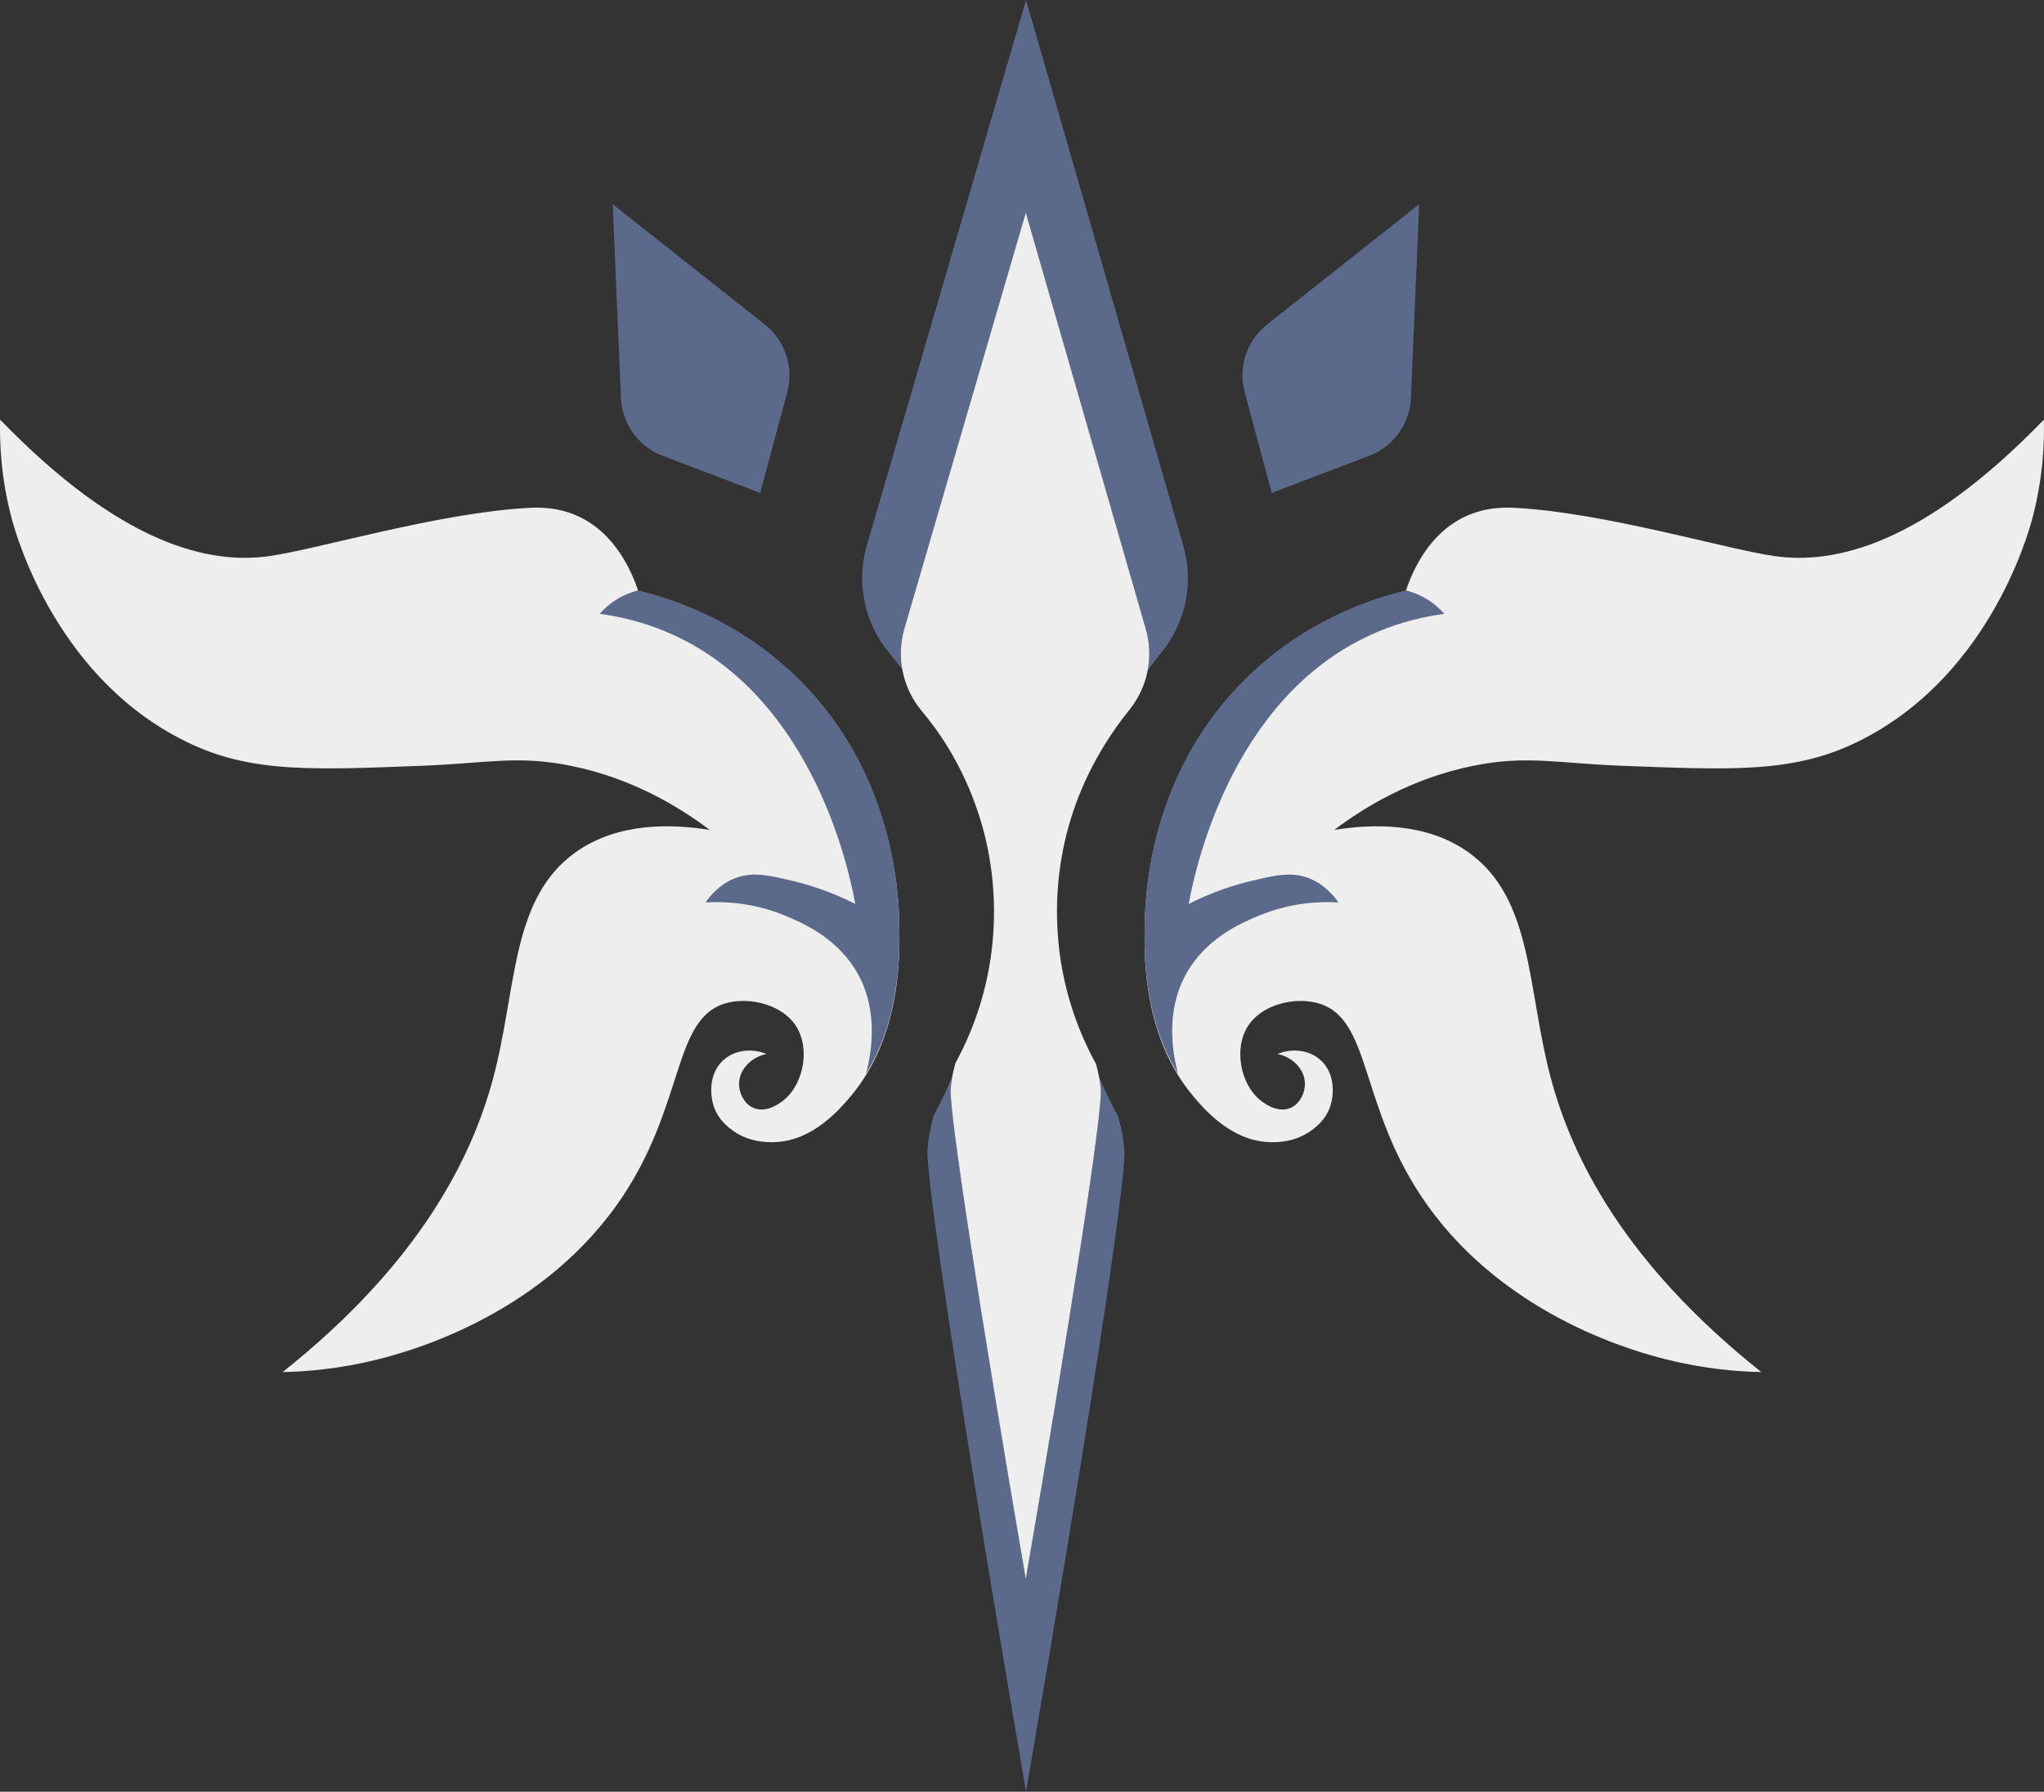
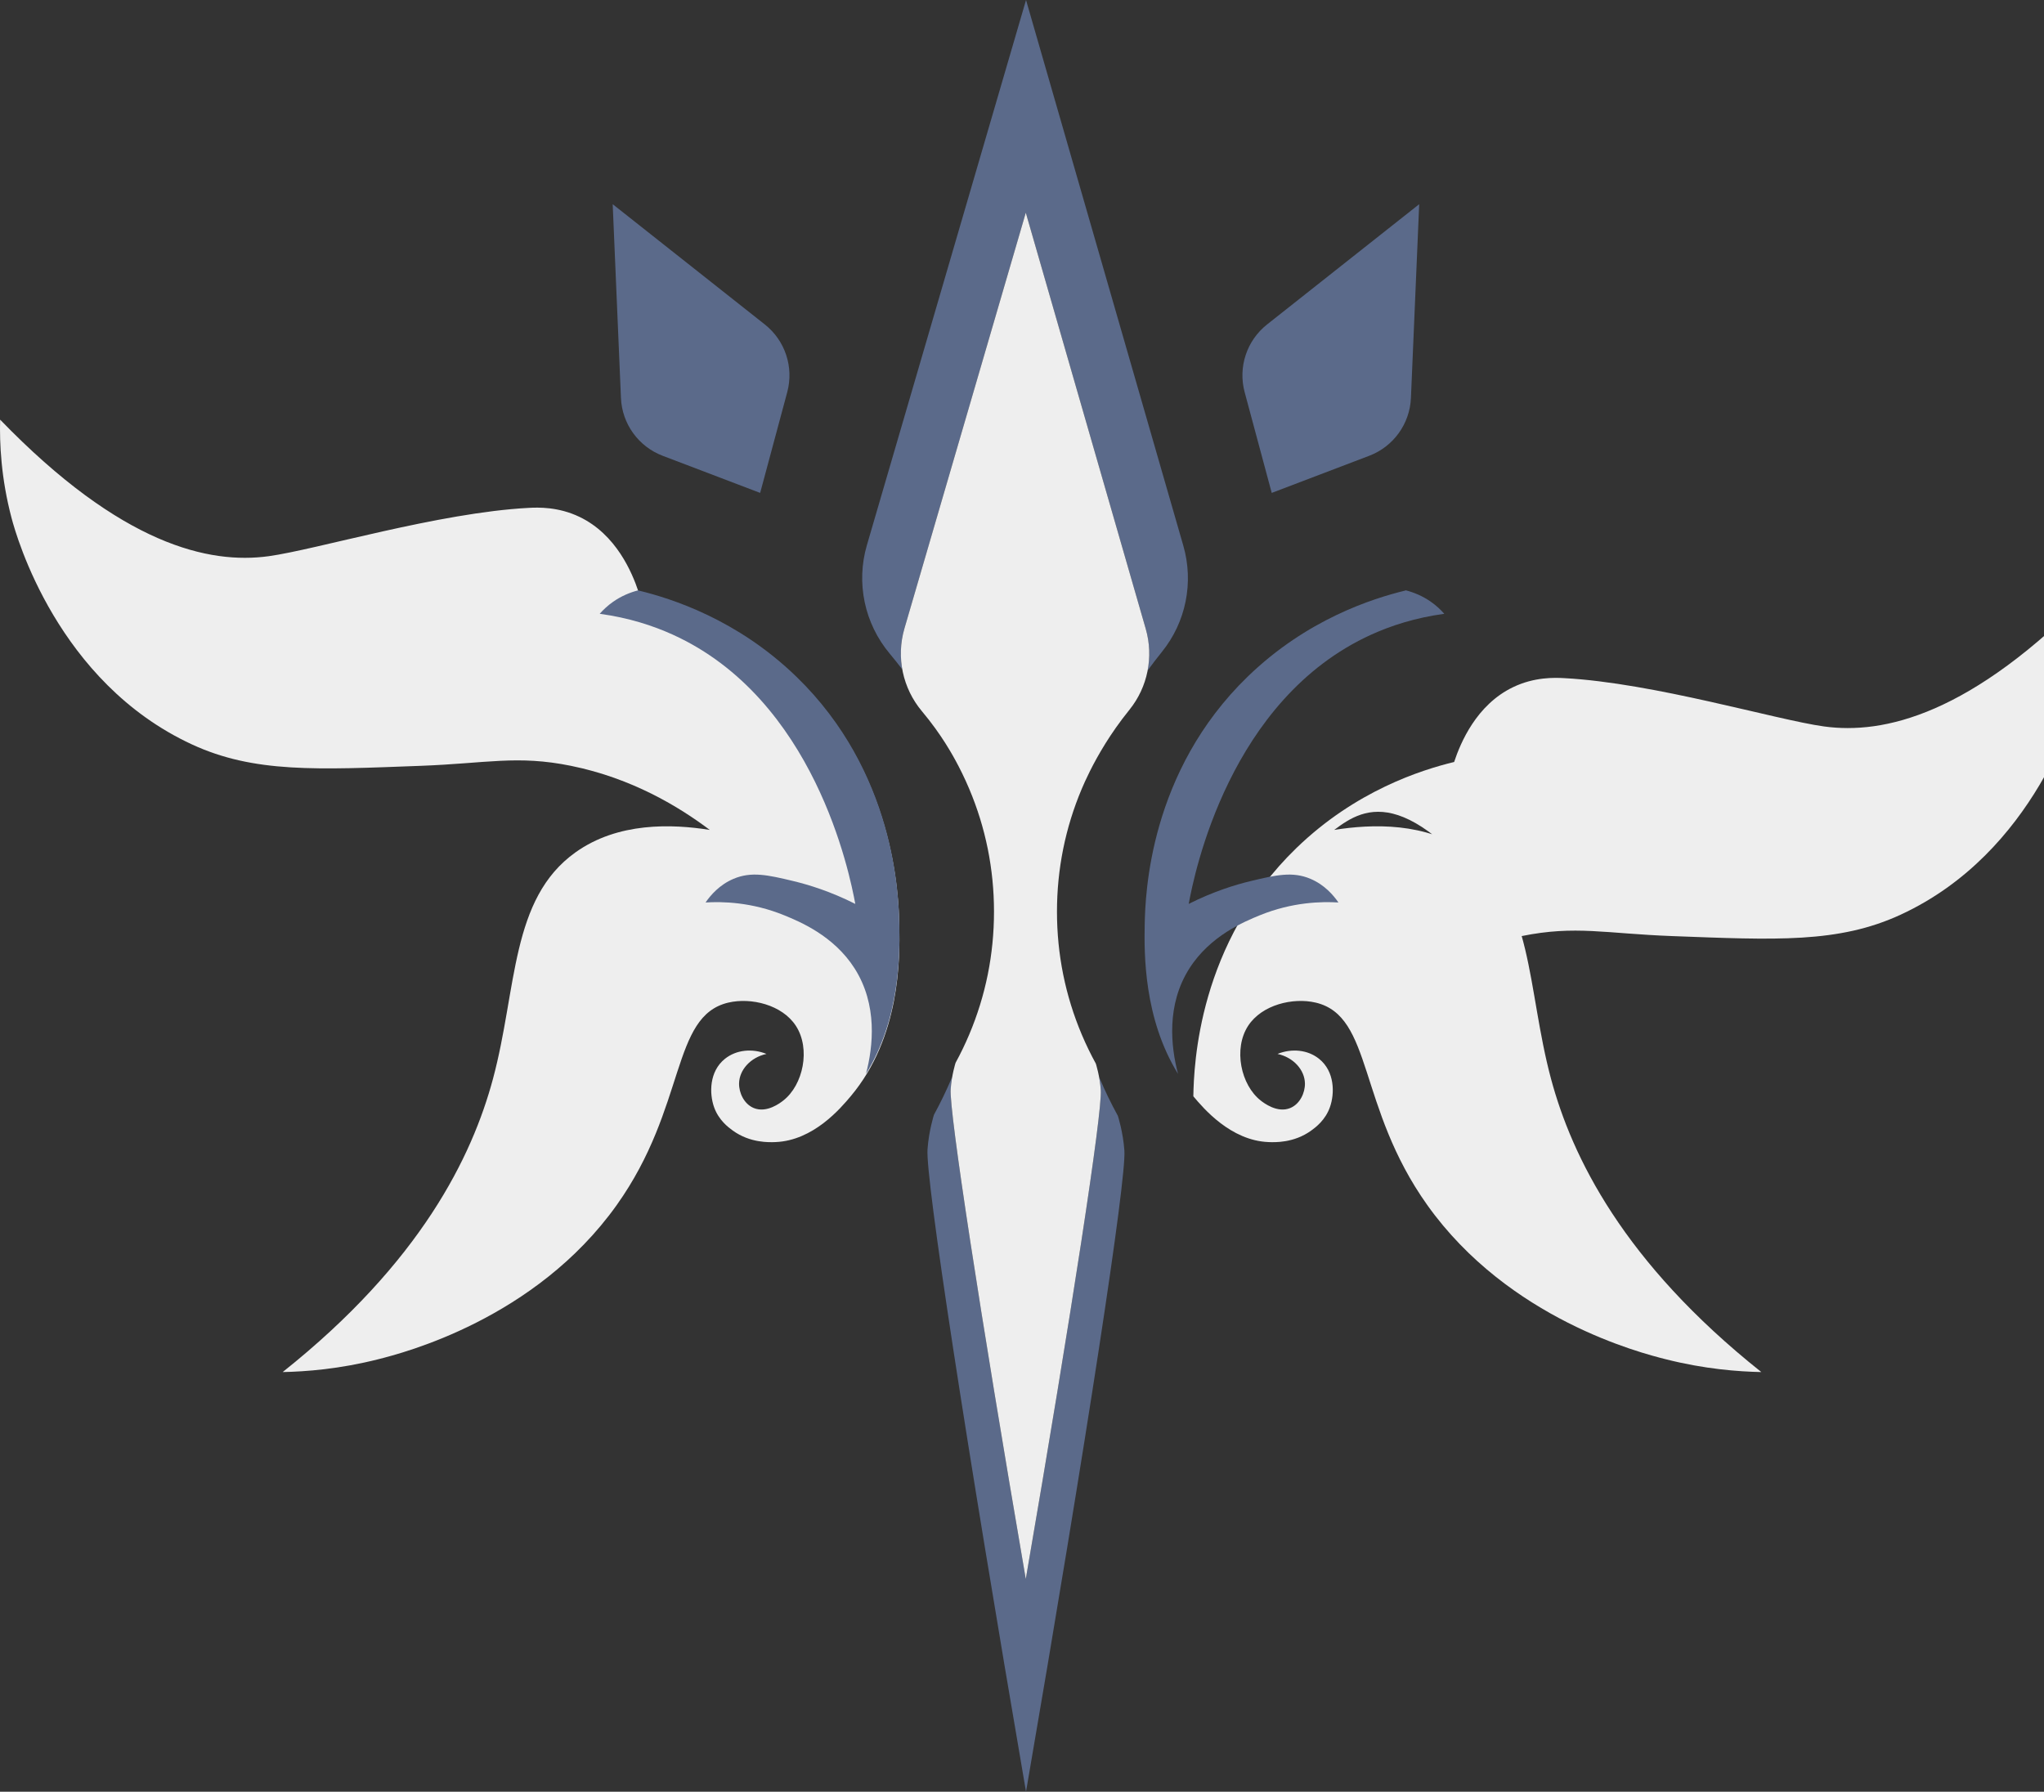
<svg xmlns="http://www.w3.org/2000/svg" version="1.1" x="0px" y="0px" viewBox="0 0 2185.44 1915.9" style="enable-background:new 0 0 2185.44 1915.9;" xml:space="preserve">
  <rect x="0" y="0" width="2185.44" height="1915.9" fill="#333333" stroke="none" />
  <style type="text/css">
	.st0{display:none;}
	.st1{display:inline;fill:#232230;}
	.st2{display:inline;fill:#999999;stroke:#000000;stroke-miterlimit:10;}
	.st3{display:inline;fill:none;stroke:#000000;stroke-miterlimit:10;}
	.st4{display:inline;fill:#999999;}
	.st5{display:inline;fill:#666666;}
	.st6{display:inline;fill:#808080;}
	.st7{display:inline;fill:#514E80;}
	.st8{display:inline;}
	.st9{fill:#514E80;}
	.st10{display:inline;fill:#EEEEEE;}
	.st11{fill:#EEEEEE;}
	.st12{fill:#5B6A8A;}
</style>
  <g id="Layer_6" class="st0">
    <rect x="-2386.16" y="-138.9" class="st1" width="4657.02" height="2193.7" />
  </g>
  <g id="Layer_1" class="st0">
    <path class="st2" d="M-673.46-1944.52c101.07,337.73,202.15,675.46,303.22,1013.19c396.63,0,793.27,0,1189.9,0   C423.03-772.42,26.4-613.51-370.24-454.6c-101.07,738.31-202.15,1476.63-303.22,2214.94   C-774.54,1022.03-875.61,283.71-976.69-454.6c-396.63-158.91-793.27-317.82-1189.9-476.72c396.63,0,793.27,0,1189.9,0   C-875.61-1269.06-774.54-1606.79-673.46-1944.52z" />
-     <line class="st3" x1="-673.46" y1="-1465.56" x2="-673.46" y2="1760.34" />
    <line class="st3" x1="-1051.32" y1="-774.67" x2="-1051.32" y2="879.39" />
    <line class="st3" x1="-1051.32" y1="-454.6" x2="334.52" y2="-454.6" />
    <line class="st3" x1="-1051.32" y1="-154.22" x2="167.03" y2="-154.22" />
    <line class="st3" x1="-295.6" y1="-774.67" x2="-295.6" y2="429.29" />
    <line class="st3" x1="-1742.22" y1="-396.8" x2="-2166.59" y2="-396.8" />
    <line class="st3" x1="819.66" y1="-396.8" x2="395.3" y2="-396.8" />
    <line class="st3" x1="-239.44" y1="-774.67" x2="-1303.61" y2="-774.67" />
    <line class="st3" x1="-976.69" y1="-774.67" x2="-976.69" y2="-12.26" />
    <line class="st3" x1="-370.24" y1="-774.67" x2="-370.24" y2="36.76" />
    <line class="st3" x1="-673.46" y1="-976.35" x2="-673.46" y2="-1944.52" />
    <line class="st3" x1="-1266.84" y1="-774.67" x2="1008.56" y2="-774.67" />
    <line class="st3" x1="898.26" y1="-774.67" x2="-2741.56" y2="-774.67" />
    <line class="st3" x1="819.66" y1="-228.77" x2="819.66" y2="-1123.41" />
    <line class="st3" x1="-2166.59" y1="-92.09" x2="-2166.59" y2="-1017.2" />
    <line class="st3" x1="-976.69" y1="-931.32" x2="-370.24" y2="-931.32" />
    <line class="st3" x1="-543.78" y1="-931.32" x2="994.26" y2="-931.32" />
    <line class="st3" x1="1059.63" y1="-931.32" x2="-2949.91" y2="-931.32" />
    <line class="st3" x1="-976.69" y1="-676.09" x2="-976.69" y2="-1028.94" />
    <line class="st3" x1="-370.24" y1="-647.49" x2="-370.24" y2="-1036.6" />
  </g>
  <g id="Layer_2" class="st0">
    <path class="st4" d="M2129.69-915.47h-885.13c294.39,164.91,588.79,329.83,883.18,494.74   c190.96,106.97,271.63,339.93,187.72,542.09c-50.8,122.4-101.61,244.8-152.41,367.2c-6.22,14.98,12.81,27.55,24.14,15.93   c105.55-108.3,338.08-367.74,401.79-610.23c32.76-124.71,32.78-241.04,32.78-241.04c0-64.65-6.85-127.74-19.87-188.56   C2554.34-757.48,2356.86-915.47,2129.69-915.47z" />
    <path class="st4" d="M3507.19,526.59c-53.02-137.04-106.05-274.09-159.07-411.13c-77.58-200.49,4.2-427.51,191.81-532.48   c296.96-166.15,593.92-332.3,890.88-498.45h-886.93c-228.75,0-426.27,160.34-473.09,384.24c-12.45,59.55-19,121.25-19,184.44   c0,0,0.02,114.33,32.33,239.42c41.95,162.41,175.31,400.1,398.38,649.1C3493.42,553.92,3513.09,541.85,3507.19,526.59z" />
    <path class="st4" d="M3001.32,12.49c-48.13-113.8-72.54-234.67-72.54-359.27s24.41-245.47,72.54-359.27   c8.46-20,31.11-71.62,69.78-133.48c32.2-51.51,82.45-121.26,157.72-193.48l-391.13-895.64   c-132.43,299.91-264.86,599.82-397.29,899.73c79.16,70.18,130.56,139.8,162.32,189.82c14.69,23.14,42.72,69.73,69.51,133.06   c48.13,113.8,72.54,234.67,72.54,359.27s-24.41,245.47-72.54,359.27c-11.95,28.25-25.23,55.76-39.8,82.49   c-12.86,23.58-17.97,50.6-14.32,77.21c73.2,534.67,146.39,1069.34,219.59,1604c73.07-533.78,146.15-1067.56,219.22-1601.34   c3.66-26.7-1.49-53.83-14.46-77.46C3027.35,69.92,3013.63,41.6,3001.32,12.49z" />
  </g>
  <g id="Layer_5" class="st0">
    <path class="st5" d="M1436.07,578.18c94.96-65.7,94.58-181.32,94.3-194.66c-7.14,23.68-24.57,68.11-68.28,102.85   c-6.89,5.11-17.06,12.03-29.9,18.57c-104.79,53.42-241.29-19.63-241.29-19.63c-127.24-65.54-154.58-161-216.56-139.72   c-23.19,7.96-58.5,34.75-95.18,43.59c-25.11,6.05-65.51-5.91-67.43,7.07c-0.49,3.3,1.9,4.92,1.62,8.93   c-0.95,13.71-30.47,26.88-58.94,18.92c-13.79-3.86-39.65-9.07-51.55-16.95c-1.4-0.93-7.12-4.87-9.36-2.17   c-1.23,1.48-0.84,4.28-0.84,5.43c0.02,8.3-20.73,20.69-50.45,17.6c-35.47-3.69-61.15-27.09-75.2-37.6   c-53.95-40.34-128.24-19.21-154.57-13.27c-89.49,20.2-139.53,86.83-153.35,106.68c6.81-19.49,40.62-109.65,133.8-150.87   c68.57-30.34,152.88-27.1,171.71-5.59c2.55,2.91,18.36,20.38,41.46,32.49c5.78,3.03,12.46,5.34,20.53,6.41   c18.74,2.48,41.81-2.66,44.73-12.24c2.02-6.65-6.38-13.13-4.59-14.94c3.64-3.68,32.44,29.1,70.53,29.65   c18.12,0.26,37.6-6.79,38.63-14.54c0.87-6.54-12.23-10.64-10.69-14.99c2.98-8.42,31.26-3.17,69.2-4.9   c20.23-0.92,90.36-4.9,128.38-44.88c2.54-2.68,14.35-15.09,10.82-20.68c-3.69-5.85-21.35,0.26-49.03,2.71   c-19.44,1.72-35.77,0.93-47.29-0.17c34.24,1.41,61.29-4.2,78.39-9.04c15.84-4.48,36.65-10.56,58.08-26.31   c22.79-16.74,42.23-41.42,37.79-46.54c-2.72-3.14-13.52,2.09-25.9,6.8c-20.28,7.72-49.67,15.89-89.44,17.72   c26.76-2.1,60.9-8.61,95.82-25.91c26.01-12.89,41.15-26.16,53.24-36.93c11.08-9.87,23.73-23.27,30.27-43.17   c2.78-8.44,5.5-16.74,1.95-19.35c-6.63-4.87-26.94,16.07-59.73,32c-22.96,11.16-43.79,15.84-57.1,18.05   c43.97-18.57,76.02-39.56,97.11-55.34c30.49-22.81,40.73-36.74,46.88-50.36c12.49-27.65,10.11-58.4,3.93-59.74   c-4.59-1-8.79,14.72-25.49,33.51c-14.56,16.38-30.9,26.4-42.88,32.44c11.47-11.73,29.1-33.26,34.58-62.98   c13.47-73.15-53.26-160.46-132.7-162.97c-43.97-1.39-101.95,22.88-113.9,67.09c-10.95,40.5,18.32,91.76,49.26,94.59   c14.05,1.28,31.24-7.16,33.12-17.29c3.12-16.8-38.62-23.57-44.94-50.63c-5.91-25.3,20.88-60.87,52.79-68.85   c44.04-11.01,90.16,32.45,102.69,73.87c13.22,43.69-11.66,82.77-17.28,91.59c-40.89,64.23-125.54,79.36-155.78,84.35   c-47.58,7.85-77.16,2.54-308.3-45.85c-88.45-18.52-144.73-30.43-181.59,0.14c-4.51,3.74-7.88,8.47-7.88,8.47   c-21.93,26.58-20.77,54.05-25.84,68.09c-5.3,14.69-23.32,30.97-78.24,39.41c-29.3,4.5-55.47,20.87-72.49,45.14   c-22.06,31.45-43.79,69.28-61.28,113.82c-79.12,201.48-12.51,389.8,10.92,448.28c85.9-50.17,208.14-104.11,359.69-121.07   c198.21-22.19,342.42,30.53,368.54,65.77c1.3,1.76,13.43,18.47,17.69,16.38c6.28-3.09-6.76-45.86-6.66-45.86   c0.01,0,0.12,0.18,0.18,0.43c0,0,0,0.01,0,0.01c3.42,8.6,18.73,44.15,60.64,63.74c34.83,16.28,67.54,11.96,78.57,10.03   c-3.3,0.07-53.65,0.46-75.33-34.64c-7.1-11.49-8.85-23.11-9.08-31.37c12.74,13.71,35.33,32.9,66.44,35.92   c1.81,0.18,30.87,2.79,35.25-7.19c3.93-8.96-15.27-20.66-12.08-25.97c6.11-10.15,78.93,28.25,98.77,8.55   c5.25-5.21,5.6-13.3,4.59-20.55c5.42,1.42,64.09,16.45,73.36,0.12c1.64-2.89,3.13-9.21-6.29-22.54   c9.92,3.99,112.59,43.4,205.36-12.43c51.57-31.03,74.11-75.86,82.28-94.92c-10.03,12.52-31.95,36.37-68.77,52.49   c-45.15,19.77-86.05,16.23-102.31,13.98C1358.99,613.07,1398.18,604.4,1436.07,578.18z" />
  </g>
  <g id="Layer_4" class="st0">
    <path class="st6" d="M1339.98-325.21c-25.37,16.35-63.69,37.77-115.43,55.48c15.39-1.46,39.57-5.15,66.71-16.06   c38.76-15.58,63.65-37.9,70.84-31.79c3.85,3.27,0.07,12.54-3.78,21.97c-9.08,22.23-24.6,36.53-38.06,46.93   c-14.69,11.34-33.06,25.3-63.81,37.95c-41.3,16.98-80.84,21.68-111.6,21.94c45.61,1.09,79.85-5.89,103.66-13.09   c14.52-4.39,27.29-9.51,30.14-5.7c4.66,6.21-19.54,32.87-46.93,50.17c-25.76,16.28-50.03,21.57-68.5,25.42   c-19.93,4.16-51.3,8.4-90.32,4.05c13.09,2.19,31.68,4.4,54.04,3.99c31.84-0.59,52.51-6.15,56.27,0.83   c3.58,6.67-10.91,19.92-14.03,22.77c-46.66,42.65-127.15,41.58-150.34,41.01c-43.51-1.06-75.41-9.33-79.49,0.05   c-2.11,4.85,12.53,10.58,11.02,17.99c-1.79,8.78-24.63,15.28-45.32,13.53c-43.49-3.68-73.78-43.46-78.24-39.54   c-2.19,1.93,6.9,10,4.05,17.44c-4.1,10.72-30.89,14.75-52.11,10.41c-9.15-1.87-16.59-5.05-22.96-8.97   C730.35-64.13,713.68-85.37,711-88.9c-18.32-24.14-110.13-34.55-196.73-7.37C387-56.32,320.22,49.73,294.45,90.65   c-71.15,112.99-79.33,226.04-79.17,282.76c-23.44-74.99-78.19-289.44,25.39-507.1c23.56-49.51,51.42-91.01,79.16-125.19   c21.41-26.38,52.62-42.99,86.48-45.79c63.45-5.24,85.35-22.41,92.59-38.77c6.92-15.64,7.8-47.14,34.99-75.76   c0,0,4.23-5.13,9.69-9.05c44.58-31.99,107.96-13.86,207.57,14.39c260.34,73.83,293.72,82.27,348.74,77.11   c34.96-3.28,132.93-13.79,184.82-83.94c7.13-9.63,38.69-52.31,27.08-103.31c-11-48.35-60.24-101.72-111.47-92.67   c-37.12,6.56-70.59,45.08-65.86,74.47c5.06,31.43,52.22,42.52,47.31,61.47c-2.96,11.43-23.29,19.71-39.24,17.11   c-35.14-5.71-64.49-66.65-48.73-112.07c17.21-49.58,85.43-72.68,135.57-67.57c90.6,9.23,159.88,114.37,138.63,196.91   c-8.64,33.54-30.52,56.74-44.57,69.23c14.19-5.94,33.66-16.09,51.62-33.64c20.6-20.14,26.66-37.76,31.82-36.26   c6.96,2.03,7.21,37.37-9.28,67.97C1389.48-363.94,1376.67-348.85,1339.98-325.21z" />
    <path class="st6" d="M372.99,479.83c6.02,4.21,13.13,7.39,13.13,7.39c19.25,9.12,41.53,12.4,60.44,3.6   c16.75-7.8,37.57-27.2,35.04-50.92c-1.86-17.38-16.43-38.96-33.75-37.02c-16.05,1.8-24.16,22.63-24.49,23.5   c5.2-5.84,12.59-8.47,18.81-6.55c9.62,2.96,13.04,15.68,10.47,24.1c-3.55,11.58-18.87,16.51-29.48,14.26   c-18.25-3.87-25.16-29.83-25.98-33.06c-12.56-49.63,42.78-128.61,99.56-124.89c3.74,0.25,26.28,1.72,40.8,18.38   c28.78,33.01,13.84,111.28,10.7,125.88c-3.86,17.97-5.35,33.26,2.63,39.18c9.05,6.72,27.09-2.06,41.35-10.88   c-10.11,13.14-32.87,46.77-26.08,86.08c3.25,18.82,14.38,41,23.28,40.35c4.69-0.34,5.69-6.81,17.02-18.79   c2.89-3.06,16.64-17.6,20.83-15.16c4.44,2.59-8.01,20.72-7.98,41.59c0.06,43.41,54.06,83.04,66.7,75.51   c3.62-2.16,1.98-7.06,6.32-26.32c2.83-12.56,6.21-22.42,8.44-28.41c34.73,113.1,92.58,149.8,118.17,162.4   c28.89,14.23,68.58,23.35,70.54,18.87c1.25-2.85-13.56-9.43-28.47-28.51c-11.26-14.41-18.68-30.96-16.29-32.73   c3.92-2.9,25.74,40.1,71.23,57.99c37.95,14.93,76.89,6.31,77.71,0.26c0.66-4.85-23.24-7.67-50.92-30.86   c-10.53-8.82-20.7-19.83-19.16-21.88c3.03-4.02,42.56,37.94,91.48,41.42c58.86,4.18,118.12-48.47,111.74-68.55   c-6.65-20.93-79.66,9.03-173.21-32.9c-26.04-11.67-69.47-35.99-83.62-77.14c-2.18-6.33-6.71-20-4.1-36.82   c4.12-26.59,22.08-35.39,29.45-50.5c21.26-43.62-84.08-87.6-82.19-162.77c0.81-32.08,19.12-30.58,19.71-67.69   c0.6-37.71-17.9-65.97-54.05-121.22c-19.37-29.6-31.43-48.03-53.64-69.29c-24.85-23.78-59.39-48.2-87.39-57.55   C546.9,19.85,408.6,109.34,356.93,227.26C307.21,340.71,347.07,461.73,372.99,479.83z" />
  </g>
  <g id="Layer_3" class="st0">
    <path class="st7" d="M-1435.43,30c-5.6,4.61-11.1,8.12-15.79,10.72c-4.06,2.25-7.52,3.84-9.93,4.87c-0.02,0-0.03,0.02-0.05,0.02   c-6.47,1.84-21.78,5.21-39.16-0.64c-6.62-2.23-30.49-10.27-36.22-32.83c-0.42-1.65-5.81-24.51,10.7-39.16   c11.41-10.12,28.57-12.14,43.21-4.89c-12.29,1.19-22.52,8.73-25.97,19.23c-2.83,8.63-1.71,21.15,6.65,27.12   c7.22,5.15,16.33,2.92,19.17,2.23c9.65-2.36,15.32-9.05,17.52-11.64c13.1-15.44,21.22-55.49-4.05-79.15   c-23.94-22.42-65.81-15.2-81.26,3.58c-17.46,21.21-14.2,72.39-13.07,80.67c1.62,11.78,1.83,21.71-3.61,25.14   c-6.17,3.89-17.37-2.66-26.14-9.04c5.88,8.97,18.91,31.78,12.6,56.8c-3.02,11.98-11.28,25.74-16.99,24.88   c-3.01-0.45-3.34-4.67-10.06-12.95c-1.71-2.12-9.87-12.17-12.69-10.8c-2.98,1.45,4.16,13.76,3.12,27.22   c-2.17,28-38.94,50.91-46.72,45.43c-2.23-1.57-0.94-4.66-2.79-17.29c-1.21-8.24-2.91-14.76-4.05-18.73   c-27.94,71.25-67.05,92.08-84.17,98.96c-19.32,7.76-45.38,11.7-46.42,8.72c-0.67-1.9,9.21-5.42,19.75-16.99   c7.98-8.75,13.56-19.05,12.11-20.31c-2.38-2.06-18.57,24.6-48.78,33.91c-25.2,7.77-49.9,0.3-50.13-3.64   c-0.19-3.16,15.36-3.81,34.35-17.41c7.22-5.17,14.32-11.78,13.42-13.17c-1.75-2.74-29.3,22.39-61.03,22.23   c-38.17-0.18-73.81-37.05-68.71-49.69c5.31-13.17,50.94,9.73,113.33-12.74c17.37-6.26,46.56-19.82,57.71-45.66   c1.72-3.98,5.31-12.57,4.45-23.55c-1.35-17.35-12.51-23.91-16.51-34.01c-11.57-29.18,58.52-52.38,60.98-100.96   c1.05-20.73-10.83-20.66-9.4-44.62c1.46-24.35,14.78-41.67,40.8-75.54c13.94-18.14,22.62-29.44,37.99-42.06   c17.19-14.12,40.67-28.18,59.19-32.84c19.71-4.96,42.09-1.35,64.22,8.52c-21.45-26.09-51.51-53.09-92.77-69.57   c-54.52-21.77-114.24-19.56-127.24-4.88c-1.9,2.15-13.69,15.02-30.87,23.9c-4.3,2.22-9.25,3.9-15.25,4.66   c-13.9,1.76-30.98-2.15-33.1-9.26c-1.47-4.94,4.79-9.7,3.47-11.06c-2.69-2.74-24.18,21.43-52.41,21.68   c-13.43,0.12-27.84-5.2-28.57-10.95c-0.61-4.85,9.11-7.83,7.99-11.06c-2.17-6.25-23.16-2.48-51.27-3.93   c-14.99-0.78-66.95-4.02-94.96-33.82c-1.87-1.99-10.57-11.25-7.93-15.37c2.77-4.32,15.83,0.28,36.33,2.22   c14.4,1.36,26.51,0.85,35.05,0.07c-25.38,0.89-45.41-3.38-58.06-7.04c-11.72-3.39-27.11-7.98-42.94-19.75   c-16.81-12.51-31.11-30.88-27.81-34.66c2.03-2.32,10.02,1.61,19.17,5.15c15,5.81,36.74,11.99,66.22,13.52   c-19.83-1.67-45.1-6.64-70.9-19.62c-19.22-9.67-30.38-19.56-39.3-27.6c-8.17-7.36-17.48-17.34-22.25-32.13   c-2.01-6.27-4.01-12.43-1.36-14.36c4.94-3.58,19.9,12.03,44.13,23.97c16.97,8.37,32.39,11.93,42.25,13.63   c-32.51-13.96-56.18-29.65-71.74-41.43c-22.5-17.04-30.02-27.41-34.52-37.53c-9.14-20.54-7.24-43.33-2.66-44.29   c3.4-0.72,6.45,10.95,18.75,24.95c10.72,12.2,22.78,19.7,31.65,24.23c-8.45-8.74-21.43-24.78-25.36-46.84   c-9.66-54.27,40.17-118.69,99.06-120.21c32.6-0.83,75.46,17.4,84.14,50.22c7.94,30.07-13.98,67.93-36.92,69.9   c-10.42,0.89-23.12-5.45-24.47-12.96c-2.24-12.46,28.72-17.3,33.53-37.33c4.49-18.72-15.22-45.21-38.84-51.26   c-32.59-8.35-66.97,23.66-76.43,54.3c-9.99,32.33,8.28,61.4,12.41,67.96c30.03,47.78,92.71,59.36,115.09,63.19   c35.23,6.02,57.18,2.21,228.71-32.65c65.64-13.34,107.4-21.93,134.58,0.89c3.33,2.79,5.81,6.31,5.81,6.31   c16.13,19.79,15.16,40.15,18.86,50.57c3.4,9.61,14.11,20.18,44.38,26.99c3.9,0.88,8.14,1.7,12.73,2.45   c7.48,1.77,16.73,4.57,26.65,9.01c0.03,0.01,0.05,0.02,0.08,0.03C-1380.04-364.9-1331.24-55.74-1435.43,30z" />
    <path class="st7" d="M-1076.04,30c5.61,4.61,11.1,8.12,15.79,10.72c4.06,2.25,7.52,3.84,9.93,4.87c0.02,0,0.03,0.02,0.05,0.02   c6.47,1.84,21.78,5.21,39.16-0.64c6.62-2.23,30.49-10.27,36.22-32.83c0.42-1.65,5.81-24.51-10.7-39.16   c-11.41-10.12-28.57-12.14-43.21-4.89c12.29,1.19,22.52,8.73,25.97,19.23c2.83,8.63,1.71,21.15-6.65,27.12   c-7.22,5.15-16.33,2.92-19.17,2.23c-9.65-2.36-15.32-9.05-17.52-11.64c-13.1-15.44-21.22-55.49,4.05-79.15   c23.94-22.42,65.81-15.2,81.26,3.58c17.46,21.21,14.2,72.39,13.07,80.67c-1.62,11.78-1.83,21.71,3.61,25.14   c6.17,3.89,17.37-2.66,26.14-9.04c-5.88,8.97-18.91,31.78-12.6,56.8c3.02,11.98,11.28,25.74,16.99,24.88   c3.01-0.45,3.34-4.67,10.06-12.95c1.71-2.12,9.87-12.17,12.69-10.8c2.98,1.45-4.16,13.76-3.12,27.22   c2.17,28,38.94,50.91,46.72,45.43c2.23-1.57,0.94-4.66,2.79-17.29c1.21-8.24,2.91-14.76,4.05-18.73   c27.94,71.25,67.05,92.08,84.17,98.96c19.32,7.76,45.38,11.7,46.42,8.72c0.67-1.9-9.21-5.42-19.75-16.99   c-7.98-8.75-13.56-19.05-12.11-20.31c2.38-2.06,18.57,24.6,48.78,33.91c25.2,7.77,49.9,0.3,50.13-3.64   c0.19-3.16-15.36-3.81-34.35-17.41c-7.22-5.17-14.32-11.78-13.42-13.17c1.75-2.74,29.3,22.39,61.03,22.23   c38.17-0.18,73.81-37.05,68.71-49.69c-5.31-13.17-50.94,9.73-113.33-12.74c-17.37-6.26-46.56-19.82-57.71-45.66   c-1.72-3.98-5.31-12.57-4.45-23.55c1.35-17.35,12.51-23.91,16.51-34.01c11.58-29.18-58.52-52.38-60.98-100.96   c-1.05-20.73,10.83-20.66,9.4-44.62c-1.46-24.35-14.78-41.67-40.8-75.54c-13.94-18.14-22.62-29.44-37.99-42.06   c-17.19-14.12-40.67-28.18-59.19-32.84c-19.71-4.96-42.09-1.35-64.22,8.52c21.45-26.09,51.51-53.09,92.77-69.57   c54.52-21.77,114.24-19.56,127.24-4.88c1.9,2.15,13.69,15.02,30.87,23.9c4.3,2.22,9.25,3.9,15.25,4.66   c13.9,1.76,30.98-2.15,33.1-9.26c1.47-4.94-4.79-9.7-3.47-11.06c2.69-2.74,24.18,21.43,52.41,21.68   c13.43,0.12,27.84-5.2,28.57-10.95c0.61-4.85-9.11-7.83-7.99-11.06c2.17-6.25,23.16-2.48,51.27-3.93   c14.99-0.78,66.95-4.02,94.96-33.82c1.87-1.99,10.57-11.25,7.93-15.37c-2.77-4.32-15.83,0.28-36.33,2.22   c-14.4,1.36-26.51,0.85-35.05,0.07c25.38,0.89,45.41-3.38,58.06-7.04c11.72-3.39,27.11-7.98,42.94-19.75   c16.81-12.51,31.11-30.88,27.81-34.66c-2.03-2.32-10.02,1.61-19.17,5.15c-15,5.81-36.74,11.99-66.22,13.52   c19.83-1.67,45.1-6.64,70.9-19.62c19.22-9.67,30.38-19.56,39.3-27.6c8.17-7.36,17.48-17.34,22.25-32.13   c2.01-6.27,4.01-12.43,1.36-14.36c-4.94-3.58-19.9,12.03-44.13,23.97c-16.97,8.37-32.39,11.93-42.25,13.63   c32.51-13.96,56.18-29.65,71.74-41.43c22.5-17.04,30.02-27.41,34.52-37.53c9.14-20.54,7.24-43.33,2.66-44.29   c-3.4-0.72-6.45,10.95-18.75,24.95c-10.72,12.2-22.78,19.7-31.65,24.23c8.45-8.74,21.43-24.78,25.36-46.84   c9.66-54.27-40.17-118.69-99.06-120.21c-32.6-0.83-75.46,17.4-84.14,50.22c-7.94,30.07,13.98,67.93,36.92,69.9   c10.42,0.89,23.12-5.45,24.47-12.96c2.24-12.46-28.72-17.3-33.53-37.33c-4.49-18.72,15.22-45.21,38.84-51.26   c32.59-8.35,66.97,23.66,76.43,54.3c9.99,32.33-8.28,61.4-12.41,67.96c-30.03,47.78-92.71,59.36-115.09,63.19   c-35.23,6.02-57.18,2.21-228.71-32.65c-65.64-13.34-107.4-21.93-134.58,0.89c-3.33,2.79-5.81,6.31-5.81,6.31   c-16.13,19.79-15.16,40.15-18.86,50.57c-3.4,9.61-14.11,20.18-44.38,26.99c-3.9,0.88-8.14,1.7-12.73,2.45   c-7.48,1.77-16.73,4.57-26.65,9.01c-0.03,0.01-0.05,0.02-0.08,0.03C-1131.43-364.9-1180.24-55.74-1076.04,30z" />
    <path class="st7" d="M-1177.75,13.44c-23.5-55.56-35.42-114.58-35.42-175.41s11.92-119.85,35.42-175.41   c4.13-9.77,15.19-34.97,34.07-65.17c8.53-13.65,19.66-29.92,33.93-47.58c26.17-32.4,34.82-75.56,23.28-115.57l-171.17-593.9   c-57.73,197.79-115.46,395.58-173.19,593.37c-11.99,41.06-2.58,85.36,24.92,118.13c14.3,17.03,25.28,32.76,33.54,45.77   c7.17,11.3,20.86,34.04,33.94,64.97c23.5,55.56,35.42,114.58,35.42,175.41s-11.92,119.85-35.42,175.41   c-5.83,13.79-12.32,27.23-19.43,40.27c0,0-5.61,17.47-6.99,37.7c-2.17,31.73,41.11,314.57,107.19,699.05   c66.24-384.55,109.23-665.88,107.05-697.75c-1.38-20.14-7.06-37.82-7.06-37.82C-1165.04,41.48-1171.74,27.65-1177.75,13.44z" />
    <g class="st8">
      <g>
        <path class="st9" d="M650.86-255.09c-40.5-6.43-98.09-8.52-143.64,24.04c-69.6,49.76-62.23,145.54-88.15,242.09     C396.73,94.27,341.83,207.2,194.2,324.64c24.46-0.48,60.52-3.11,102.49-13.77c25.9-6.57,167.63-42.54,254.7-164.84     C626.37,40.72,609.14-55.98,670.7-70.42c24.26-5.69,57.49,2.27,72.18,24.79c16.04,24.6,7.85,63.35-13.49,79.98     c-3.02,2.35-17.59,13.71-31.51,7.97c-10.43-4.31-15.88-16.32-15.71-26.31c0.24-14.34,12.12-27.84,29.31-31.55     c-15.25-6.15-32.29-4.43-44.32,5.15c-17.06,13.59-16.82,37.24-11.76,51.64c4.9,13.95,15.16,21.61,20.05,25.15     c18.52,13.44,39.1,12.59,45.73,12.32c40.44-1.63,69.54-36.16,80.31-48.95c53.13-63.06,52.66-147.33,52.01-182.04     c-0.63-33.46-5.17-163.73-110.14-265.4c-63.29-61.3-133.52-83.56-168.71-92.08c-6.84-20.62-23.85-61.22-63.04-80.02     c-22.86-10.97-44.29-10.2-54.56-9.65c-96.03,5.1-226.89,44.69-277.97,51.68c-63.18,8.65-156.95-11.65-287-146.05     c-0.63,25.22,0.9,62.51,12.32,105.5c5.19,19.55,49.14,175.29,192.66,241.74c66.61,30.84,133.85,27.09,244.75,22.95     c70.85-2.65,103.19-11.66,160.62,0C568.12-310.26,618.1-279.73,650.86-255.09z" />
        <path class="st9" d="M1318.52-255.09c40.5-6.43,98.09-8.52,143.64,24.04c69.6,49.76,62.23,145.54,88.15,242.09     c22.34,83.22,77.24,196.15,224.87,313.59c-24.46-0.48-60.52-3.11-102.49-13.77c-25.9-6.57-167.63-42.54-254.7-164.84     c-74.98-105.31-57.76-202.01-119.32-216.45c-24.26-5.69-57.49,2.27-72.18,24.79c-16.04,24.6-7.85,63.35,13.49,79.98     c3.02,2.35,17.59,13.71,31.51,7.97c10.43-4.31,15.88-16.32,15.71-26.31c-0.24-14.34-12.12-27.84-29.31-31.55     c15.25-6.15,32.29-4.43,44.32,5.15c17.06,13.59,16.82,37.24,11.76,51.64c-4.9,13.95-15.16,21.61-20.05,25.15     c-18.52,13.44-39.1,12.59-45.73,12.32c-40.44-1.63-69.54-36.16-80.31-48.95c-53.13-63.06-52.66-147.33-52.01-182.04     c0.63-33.46,5.17-163.73,110.14-265.4c63.29-61.3,133.52-83.56,168.71-92.08c6.84-20.62,23.85-61.22,63.04-80.02     c22.86-10.97,44.29-10.2,54.56-9.65c96.03,5.1,226.89,44.69,277.97,51.68c63.18,8.65,156.95-11.65,287-146.05     c0.63,25.22-0.9,62.51-12.32,105.5c-5.19,19.55-49.14,175.29-192.66,241.74c-66.61,30.84-133.85,27.09-244.75,22.95     c-70.85-2.65-103.19-11.66-160.62,0C1401.25-310.26,1351.27-279.73,1318.52-255.09z" />
        <path class="st9" d="M1067.49,9.97c-23.09-54.59-34.8-112.57-34.8-172.34s11.71-117.75,34.8-172.34     c4.06-9.59,14.92-34.36,33.47-64.03c8.38-13.41,19.31-29.4,33.33-46.75c25.71-31.83,34.21-74.23,22.87-113.55l-168.17-583.49     C932.27-948.2,875.55-753.87,818.84-559.55c-11.78,40.34-2.54,83.87,24.49,116.06c14.05,16.74,24.84,32.18,32.96,44.96     c7.05,11.1,20.49,33.45,33.34,63.83c23.09,54.59,34.8,112.57,34.8,172.34S932.71-44.61,909.62,9.97     c-5.73,13.55-12.1,26.75-19.09,39.57c0,0-5.51,17.17-6.87,37.04c-2.13,31.18,40.39,309.06,105.32,686.8     c65.08-377.81,107.32-654.22,105.18-685.52c-1.35-19.78-6.94-37.15-6.94-37.15C1079.97,37.52,1073.39,23.94,1067.49,9.97z" />
      </g>
    </g>
    <path class="st7" d="M-1438.4,2268.09c-5.61,4.61-11.1,8.12-15.79,10.72c-4.06,2.25-7.52,3.84-9.93,4.87   c-0.02,0.01-0.03,0.02-0.05,0.02c-6.47,1.84-21.78,5.21-39.16-0.64c-6.62-2.23-30.49-10.27-36.22-32.83   c-0.42-1.65-5.81-24.51,10.7-39.16c11.41-10.12,28.57-12.14,43.21-4.89c-12.29,1.19-22.52,8.73-25.97,19.23   c-2.83,8.63-1.71,21.15,6.65,27.12c7.22,5.15,16.33,2.92,19.17,2.23c9.65-2.36,15.32-9.05,17.52-11.64   c13.1-15.44,21.22-55.49-4.05-79.15c-23.94-22.42-65.81-15.2-81.26,3.58c-17.46,21.21-14.2,72.39-13.07,80.67   c1.62,11.78,1.83,21.71-3.61,25.14c-6.17,3.89-17.37-2.66-26.14-9.04c5.88,8.97,18.91,31.78,12.6,56.8   c-3.02,11.98-11.28,25.74-16.99,24.88c-3.01-0.45-3.34-4.67-10.06-12.95c-1.71-2.12-9.87-12.17-12.69-10.8   c-2.98,1.45,4.16,13.76,3.12,27.22c-2.17,28-38.94,50.91-46.72,45.44c-2.23-1.57-0.94-4.66-2.79-17.29   c-1.21-8.24-2.91-14.76-4.05-18.73c-27.94,71.25-67.05,92.08-84.17,98.96c-19.32,7.76-45.38,11.7-46.42,8.72   c-0.67-1.9,9.21-5.42,19.75-16.99c7.98-8.75,13.56-19.05,12.11-20.31c-2.38-2.06-18.57,24.6-48.78,33.91   c-25.2,7.77-49.9,0.3-50.13-3.64c-0.19-3.16,15.36-3.81,34.35-17.41c7.22-5.17,14.32-11.78,13.42-13.17   c-1.75-2.74-29.3,22.39-61.03,22.23c-38.17-0.18-73.81-37.05-68.71-49.69c5.31-13.17,50.94,9.73,113.33-12.74   c17.37-6.26,46.56-19.82,57.71-45.66c1.72-3.98,5.31-12.57,4.45-23.55c-1.35-17.35-12.51-23.91-16.51-34.01   c-11.57-29.18,58.52-52.38,60.98-100.96c1.05-20.73-10.83-20.66-9.4-44.62c1.46-24.35,14.78-41.67,40.8-75.54   c13.94-18.14,22.62-29.44,37.99-42.06c17.19-14.12,40.67-28.18,59.19-32.84c19.71-4.96,42.09-1.35,64.22,8.52   c-21.45-26.09-51.51-53.09-92.77-69.57c-54.52-21.77-114.24-19.56-127.24-4.88c-1.9,2.15-13.69,15.02-30.87,23.9   c-4.3,2.22-9.25,3.9-15.25,4.66c-13.9,1.76-30.98-2.15-33.1-9.26c-1.47-4.94,4.79-9.7,3.47-11.06   c-2.69-2.74-24.18,21.43-52.41,21.68c-13.43,0.12-27.84-5.2-28.57-10.95c-0.61-4.85,9.11-7.83,7.99-11.06   c-2.17-6.25-23.16-2.48-51.27-3.93c-14.99-0.78-66.95-4.02-94.96-33.82c-1.87-1.99-10.57-11.25-7.93-15.37   c2.77-4.32,15.83,0.28,36.33,2.22c14.4,1.36,26.51,0.85,35.05,0.07c-25.38,0.89-45.41-3.38-58.06-7.04   c-11.72-3.39-27.11-7.98-42.94-19.75c-16.81-12.51-31.11-30.88-27.81-34.66c2.03-2.32,10.02,1.61,19.17,5.15   c15,5.81,36.74,11.99,66.22,13.52c-19.83-1.67-45.1-6.64-70.9-19.62c-19.22-9.67-30.38-19.56-39.3-27.6   c-8.17-7.36-17.48-17.34-22.25-32.13c-2.01-6.27-4.01-12.43-1.36-14.36c4.94-3.58,19.9,12.03,44.13,23.97   c16.97,8.37,32.39,11.93,42.25,13.63c-32.51-13.96-56.18-29.65-71.74-41.43c-22.5-17.04-30.02-27.41-34.52-37.53   c-9.14-20.54-7.24-43.33-2.66-44.29c3.4-0.72,6.45,10.95,18.75,24.95c10.72,12.2,22.78,19.7,31.65,24.23   c-8.45-8.74-21.43-24.78-25.36-46.84c-9.66-54.27,40.17-118.69,99.06-120.21c32.6-0.83,75.46,17.4,84.14,50.22   c7.94,30.07-13.98,67.93-36.92,69.9c-10.42,0.89-23.12-5.45-24.47-12.96c-2.24-12.46,28.72-17.3,33.53-37.33   c4.49-18.72-15.22-45.21-38.84-51.26c-32.59-8.35-66.97,23.66-76.43,54.3c-9.99,32.33,8.28,61.4,12.41,67.96   c30.03,47.78,92.71,59.36,115.09,63.19c35.23,6.02,57.18,2.21,228.71-32.65c65.64-13.34,107.4-21.93,134.58,0.89   c3.33,2.79,5.81,6.31,5.81,6.31c16.14,19.79,15.16,40.15,18.86,50.57c3.4,9.61,14.11,20.18,44.38,26.99   c3.9,0.88,8.14,1.7,12.73,2.45c7.48,1.77,16.73,4.57,26.65,9.01c0.03,0.01,0.05,0.02,0.08,0.03   C-1383.01,1873.19-1334.2,2182.35-1438.4,2268.09z" />
    <path class="st7" d="M-1079.01,2268.09c5.6,4.61,11.1,8.12,15.79,10.72c4.06,2.25,7.52,3.84,9.93,4.87   c0.02,0.01,0.03,0.02,0.05,0.02c6.47,1.84,21.78,5.21,39.16-0.64c6.62-2.23,30.49-10.27,36.22-32.83   c0.42-1.65,5.81-24.51-10.7-39.16c-11.41-10.12-28.57-12.14-43.21-4.89c12.29,1.19,22.52,8.73,25.97,19.23   c2.83,8.63,1.71,21.15-6.65,27.12c-7.22,5.15-16.33,2.92-19.17,2.23c-9.65-2.36-15.32-9.05-17.52-11.64   c-13.1-15.44-21.22-55.49,4.05-79.15c23.94-22.42,65.81-15.2,81.26,3.58c17.46,21.21,14.2,72.39,13.07,80.67   c-1.62,11.78-1.83,21.71,3.61,25.14c6.17,3.89,17.37-2.66,26.14-9.04c-5.88,8.97-18.91,31.78-12.6,56.8   c3.02,11.98,11.28,25.74,16.99,24.88c3.01-0.45,3.34-4.67,10.06-12.95c1.71-2.12,9.87-12.17,12.69-10.8   c2.98,1.45-4.16,13.76-3.12,27.22c2.17,28,38.94,50.91,46.72,45.44c2.23-1.57,0.94-4.66,2.79-17.29   c1.21-8.24,2.91-14.76,4.05-18.73c27.94,71.25,67.05,92.08,84.17,98.96c19.32,7.76,45.38,11.7,46.42,8.72   c0.67-1.9-9.21-5.42-19.75-16.99c-7.98-8.75-13.56-19.05-12.11-20.31c2.38-2.06,18.57,24.6,48.78,33.91   c25.2,7.77,49.9,0.3,50.13-3.64c0.19-3.16-15.36-3.81-34.35-17.41c-7.22-5.17-14.32-11.78-13.42-13.17   c1.75-2.74,29.3,22.39,61.03,22.23c38.17-0.18,73.81-37.05,68.71-49.69c-5.31-13.17-50.94,9.73-113.33-12.74   c-17.37-6.26-46.56-19.82-57.71-45.66c-1.72-3.98-5.31-12.57-4.45-23.55c1.35-17.35,12.51-23.91,16.51-34.01   c11.58-29.18-58.52-52.38-60.98-100.96c-1.05-20.73,10.83-20.66,9.4-44.62c-1.46-24.35-14.78-41.67-40.8-75.54   c-13.94-18.14-22.62-29.44-37.99-42.06c-17.19-14.12-40.67-28.18-59.19-32.84c-19.71-4.96-42.09-1.35-64.22,8.52   c21.45-26.09,51.51-53.09,92.77-69.57c54.52-21.77,114.24-19.56,127.24-4.88c1.9,2.15,13.69,15.02,30.87,23.9   c4.3,2.22,9.25,3.9,15.25,4.66c13.9,1.76,30.98-2.15,33.1-9.26c1.47-4.94-4.79-9.7-3.47-11.06c2.69-2.74,24.18,21.43,52.41,21.68   c13.43,0.12,27.84-5.2,28.57-10.95c0.61-4.85-9.11-7.83-7.99-11.06c2.17-6.25,23.16-2.48,51.27-3.93   c14.99-0.78,66.95-4.02,94.96-33.82c1.87-1.99,10.57-11.25,7.93-15.37c-2.77-4.32-15.83,0.28-36.33,2.22   c-14.4,1.36-26.51,0.85-35.05,0.07c25.38,0.89,45.41-3.38,58.06-7.04c11.72-3.39,27.11-7.98,42.94-19.75   c16.81-12.51,31.11-30.88,27.81-34.66c-2.03-2.32-10.02,1.61-19.17,5.15c-15,5.81-36.74,11.99-66.22,13.52   c19.83-1.67,45.1-6.64,70.9-19.62c19.22-9.67,30.38-19.56,39.3-27.6c8.17-7.36,17.48-17.34,22.25-32.13   c2.01-6.27,4.01-12.43,1.36-14.36c-4.94-3.58-19.9,12.03-44.13,23.97c-16.97,8.37-32.39,11.93-42.25,13.63   c32.51-13.96,56.18-29.65,71.74-41.43c22.5-17.04,30.02-27.41,34.52-37.53c9.14-20.54,7.24-43.33,2.66-44.29   c-3.4-0.72-6.45,10.95-18.75,24.95c-10.72,12.2-22.78,19.7-31.65,24.23c8.45-8.74,21.43-24.78,25.36-46.84   c9.66-54.27-40.17-118.69-99.06-120.21c-32.6-0.83-75.46,17.4-84.14,50.22c-7.94,30.07,13.98,67.93,36.92,69.9   c10.42,0.89,23.12-5.45,24.47-12.96c2.24-12.46-28.72-17.3-33.53-37.33c-4.49-18.72,15.22-45.21,38.84-51.26   c32.59-8.35,66.97,23.66,76.43,54.3c9.99,32.33-8.28,61.4-12.41,67.96c-30.03,47.78-92.71,59.36-115.09,63.19   c-35.23,6.02-57.18,2.21-228.71-32.65c-65.64-13.34-107.4-21.93-134.58,0.89c-3.33,2.79-5.81,6.31-5.81,6.31   c-16.13,19.79-15.16,40.15-18.86,50.57c-3.4,9.61-14.11,20.18-44.38,26.99c-3.9,0.88-8.14,1.7-12.73,2.45   c-7.48,1.77-16.73,4.57-26.65,9.01c-0.03,0.01-0.05,0.02-0.08,0.03C-1134.4,1873.19-1183.21,2182.35-1079.01,2268.09z" />
    <path class="st7" d="M-1180.72,2251.53c-23.5-55.56-35.42-114.58-35.42-175.41c0-60.83,11.92-119.85,35.42-175.41   c4.13-9.77,15.19-34.97,34.07-65.17c8.53-13.65,19.66-29.92,33.93-47.58c26.17-32.4,34.82-75.56,23.28-115.57l-171.17-593.9   c-57.73,197.79-115.46,395.58-173.19,593.37c-11.99,41.06-2.58,85.36,24.92,118.13c14.3,17.03,25.28,32.76,33.54,45.77   c7.17,11.3,20.86,34.04,33.94,64.97c23.5,55.56,35.42,114.58,35.42,175.41c0,60.83-11.92,119.85-35.42,175.41   c-5.83,13.79-12.32,27.23-19.43,40.27c0,0-5.61,17.47-6.99,37.7c-2.17,31.73,41.11,314.57,107.19,699.05   c66.24-384.55,109.23-665.88,107.05-697.75c-1.38-20.14-7.06-37.82-7.06-37.82C-1168.01,2279.57-1174.71,2265.74-1180.72,2251.53z" />
    <g class="st8">
      <g>
        <path class="st9" d="M650.86-255.09c-40.5-6.43-98.09-8.52-143.64,24.04c-69.6,49.76-62.23,145.54-88.15,242.09     C396.73,94.27,341.83,207.2,194.2,324.64c24.46-0.48,60.52-3.11,102.49-13.77c25.9-6.57,167.63-42.54,254.7-164.84     C626.37,40.72,609.14-55.98,670.7-70.42c24.26-5.69,57.49,2.27,72.18,24.79c16.04,24.6,7.85,63.35-13.49,79.98     c-3.02,2.35-17.59,13.71-31.51,7.97c-10.43-4.31-15.88-16.32-15.71-26.31c0.24-14.34,12.12-27.84,29.31-31.55     c-15.25-6.15-32.29-4.43-44.32,5.15c-17.06,13.59-16.82,37.24-11.76,51.64c4.9,13.95,15.16,21.61,20.05,25.15     c18.52,13.44,39.1,12.59,45.73,12.32c40.44-1.63,69.54-36.16,80.31-48.95c53.13-63.06,52.66-147.33,52.01-182.04     c-0.63-33.46-5.17-163.73-110.14-265.4c-63.29-61.3-133.52-83.56-168.71-92.08c-6.84-20.62-23.85-61.22-63.04-80.02     c-22.86-10.97-44.29-10.2-54.56-9.65c-96.03,5.1-226.89,44.69-277.97,51.68c-63.18,8.65-156.95-11.65-287-146.05     c-0.63,25.22,0.9,62.51,12.32,105.5c5.19,19.55,49.14,175.29,192.66,241.74c66.61,30.84,133.85,27.09,244.75,22.95     c70.85-2.65,103.19-11.66,160.62,0C568.12-310.26,618.1-279.73,650.86-255.09z" />
        <path class="st9" d="M1318.52-255.09c40.5-6.43,98.09-8.52,143.64,24.04c69.6,49.76,62.23,145.54,88.15,242.09     c22.34,83.22,77.24,196.15,224.87,313.59c-24.46-0.48-60.52-3.11-102.49-13.77c-25.9-6.57-167.63-42.54-254.7-164.84     c-74.98-105.31-57.76-202.01-119.32-216.45c-24.26-5.69-57.49,2.27-72.18,24.79c-16.04,24.6-7.85,63.35,13.49,79.98     c3.02,2.35,17.59,13.71,31.51,7.97c10.43-4.31,15.88-16.32,15.71-26.31c-0.24-14.34-12.12-27.84-29.31-31.55     c15.25-6.15,32.29-4.43,44.32,5.15c17.06,13.59,16.82,37.24,11.76,51.64c-4.9,13.95-15.16,21.61-20.05,25.15     c-18.52,13.44-39.1,12.59-45.73,12.32c-40.44-1.63-69.54-36.16-80.31-48.95c-53.13-63.06-52.66-147.33-52.01-182.04     c0.63-33.46,5.17-163.73,110.14-265.4c63.29-61.3,133.52-83.56,168.71-92.08c6.84-20.62,23.85-61.22,63.04-80.02     c22.86-10.97,44.29-10.2,54.56-9.65c96.03,5.1,226.89,44.69,277.97,51.68c63.18,8.65,156.95-11.65,287-146.05     c0.63,25.22-0.9,62.51-12.32,105.5c-5.19,19.55-49.14,175.29-192.66,241.74c-66.61,30.84-133.85,27.09-244.75,22.95     c-70.85-2.65-103.19-11.66-160.62,0C1401.25-310.26,1351.27-279.73,1318.52-255.09z" />
        <path class="st9" d="M1067.49,9.97c-23.09-54.59-34.8-112.57-34.8-172.34s11.71-117.75,34.8-172.34     c4.06-9.59,14.92-34.36,33.47-64.03c8.38-13.41,19.31-29.4,33.33-46.75c25.71-31.83,34.21-74.23,22.87-113.55l-168.17-583.49     C932.27-948.2,875.55-753.87,818.84-559.55c-11.78,40.34-2.54,83.87,24.49,116.06c14.05,16.74,24.84,32.18,32.96,44.96     c7.05,11.1,20.49,33.45,33.34,63.83c23.09,54.59,34.8,112.57,34.8,172.34S932.71-44.61,909.62,9.97     c-5.73,13.55-12.1,26.75-19.09,39.57c0,0-5.51,17.17-6.87,37.04c-2.13,31.18,40.39,309.06,105.32,686.8     c65.08-377.81,107.32-654.22,105.18-685.52c-1.35-19.78-6.94-37.15-6.94-37.15C1079.97,37.52,1073.39,23.94,1067.49,9.97z" />
      </g>
    </g>
    <g class="st8">
      <path class="st9" d="M750.44-733.54L518.72-969.28v141.71H355.73l236.23,236.23c11.25,11.25,26.21,17.45,42.12,17.45h88.66    l39.57-102.12l0,0C769.98-695.82,765.32-718.4,750.44-733.54z M728.18-711.67c6.31,6.42,8.28,15.98,5.03,24.37l0,0l-3.54,9.14    L549.93-862.57v-30.45L728.18-711.67z M549.93-796.37v-21.5l167.35,171.7l-15.91,41.07h-3.49l-192.7-191.27H549.93z     M614.03-613.41L431.06-796.37h29.82l192.7,191.27h-19.5C626.51-605.1,619.38-608.05,614.03-613.41z" />
      <path class="st9" d="M1457.17-827.58v-141.71l-231.71,235.74c-14.88,15.14-19.54,37.72-11.87,57.52l0,0l39.57,102.12h88.66    c15.91,0,30.87-6.2,42.12-17.45l236.23-236.23H1457.17z M1544.83-796.37l-148.52,148.52v-215l29.66-30.17v96.65H1544.83z     M1341.81-605.1h-67.28l-31.85-82.19l0,0c-3.25-8.39-1.28-17.96,5.03-24.37L1365.1-831.1v214.46l-3.24,3.24    C1356.51-608.05,1349.39-605.1,1341.81-605.1z" />
-       <path class="st9" d="M799.28,306.88L799.28,306.88l-39.57-102.12h-88.66c-15.91,0-30.87,6.2-42.12,17.45L392.7,458.44h162.99    v141.71L787.41,364.4C802.29,349.26,806.95,326.68,799.28,306.88z M650.99,244.27c5.36-5.36,12.48-8.31,20.06-8.31h67.28    l20.56,53.05l-161.44,8.8L650.99,244.27z M468.03,427.23L500.26,395l225.68-12.58L586.9,523.88v-96.65H468.03z M765.15,342.53    l-6.71,6.82L533.36,361.9l31.04-31.04l206.29-11.24C773.19,327.64,771.09,336.48,765.15,342.53z" />
      <path class="st9" d="M1346.97,222.2c-11.25-11.25-26.21-17.45-42.12-17.45h-88.66l-39.57,102.12l0,0    c-7.67,19.8-3.01,42.38,11.87,57.52l231.71,235.74V458.44h162.99L1346.97,222.2z M1398.43,317.8l-106.91,106.91l-27.98-28.46    l106.67-106.67L1398.43,317.8z M1205.71,318.15L1205.71,318.15l31.85-82.19h67.28c7.58,0,14.7,2.95,20.06,8.31l23.24,23.24    l-106.48,106.48l-30.92-31.46C1204.44,336.11,1202.46,326.54,1205.71,318.15z M1389,427.23v96.65l-75.61-76.92l107.1-107.1    l87.37,87.37H1389z" />
    </g>
    <g class="st8">
      <path class="st9" d="M-1499.34-733.54l-231.71-235.74v141.71h-162.99l236.23,236.23c11.25,11.25,26.21,17.45,42.12,17.45h88.66    l39.57-102.12l0,0C-1479.8-695.82-1484.46-718.4-1499.34-733.54z M-1521.6-711.67c6.31,6.42,8.28,15.98,5.03,24.37l0,0l-3.54,9.14    l-179.75-184.42v-30.45L-1521.6-711.67z M-1699.85-796.37v-21.5l167.35,171.7l-15.91,41.07h-3.49l-192.7-191.27H-1699.85z     M-1635.75-613.41l-182.96-182.96h29.82l192.7,191.27h-19.5C-1623.27-605.1-1630.4-608.05-1635.75-613.41z" />
      <path class="st9" d="M-792.61-827.58v-141.71l-231.71,235.74c-14.88,15.14-19.54,37.72-11.87,57.52l0,0l39.57,102.12h88.66    c15.91,0,30.87-6.2,42.12-17.45l236.23-236.23H-792.61z M-704.95-796.37l-148.52,148.52v-215l29.66-30.17v96.65H-704.95z     M-907.97-605.1h-67.28l-31.85-82.19l0,0c-3.25-8.39-1.28-17.96,5.03-24.37l117.39-119.44v214.46l-3.24,3.24    C-893.27-608.05-900.39-605.1-907.97-605.1z" />
      <path class="st9" d="M-1450.5,306.88L-1450.5,306.88l-39.57-102.12h-88.66c-15.91,0-30.87,6.2-42.12,17.45l-236.23,236.23h162.99    v141.71l231.71-235.74C-1447.49,349.26-1442.83,326.68-1450.5,306.88z M-1598.79,244.27c5.36-5.36,12.48-8.31,20.06-8.31h67.28    l20.56,53.05l-161.44,8.8L-1598.79,244.27z M-1781.75,427.23l32.23-32.23l225.68-12.58l-139.05,141.47v-96.65H-1781.75z     M-1484.63,342.53l-6.71,6.82l-225.08,12.55l31.04-31.04l206.29-11.24C-1476.6,327.64-1478.69,336.48-1484.63,342.53z" />
      <path class="st9" d="M-902.82,222.2c-11.25-11.25-26.21-17.45-42.12-17.45h-88.66l-39.57,102.12l0,0    c-7.67,19.8-3.01,42.38,11.87,57.52l231.71,235.74V458.44h162.99L-902.82,222.2z M-851.35,317.8l-106.91,106.91l-27.98-28.46    l106.67-106.67L-851.35,317.8z M-1044.07,318.15L-1044.07,318.15l31.85-82.19h67.28c7.58,0,14.7,2.95,20.06,8.31l23.24,23.24    l-106.48,106.48l-30.92-31.46C-1045.35,336.11-1047.32,326.54-1044.07,318.15z M-860.78,427.23v96.65l-75.61-76.92l107.1-107.1    l87.37,87.37H-860.78z" />
    </g>
    <path class="st7" d="M-1177.75,13.44c-23.5-55.56-35.42-114.58-35.42-175.41s11.92-119.85,35.42-175.41   c4.13-9.77,15.19-34.97,34.07-65.17c8.53-13.65,19.66-29.92,33.93-47.58c26.17-32.4,34.82-75.56,23.28-115.57l-171.17-593.9   c-57.73,197.79-115.46,395.58-173.19,593.37c-11.99,41.06-2.58,85.36,24.92,118.13c14.3,17.03,25.28,32.76,33.54,45.77   c7.17,11.3,20.86,34.04,33.94,64.97c23.5,55.56,35.42,114.58,35.42,175.41s-11.92,119.85-35.42,175.41   c-5.83,13.79-12.32,27.23-19.43,40.27c0,0-5.61,17.47-6.99,37.7c-2.17,31.73,41.11,314.57,107.19,699.05   c66.24-384.55,109.23-665.88,107.05-697.75c-1.38-20.14-7.06-37.82-7.06-37.82C-1165.04,41.48-1171.74,27.65-1177.75,13.44z" />
  </g>
  <g id="Layer_8" class="st0">
    <path class="st7" d="M-1541.85,887.43c-40.5-6.43-98.09-8.52-143.64,24.04c-69.6,49.76-62.23,145.54-88.15,242.09   c-22.34,83.22-77.24,196.15-224.87,313.59c24.46-0.48,60.52-3.11,102.49-13.77c25.9-6.57,167.63-42.54,254.7-164.84   c74.98-105.31,57.76-202.01,119.32-216.45c24.26-5.69,57.49,2.27,72.18,24.79c16.04,24.6,7.85,63.35-13.49,79.98   c-3.02,2.35-17.59,13.71-31.51,7.97c-10.43-4.31-15.88-16.32-15.71-26.31c0.24-14.34,12.12-27.84,29.31-31.55   c-15.25-6.15-32.29-4.43-44.32,5.15c-17.06,13.59-16.82,37.24-11.76,51.64c4.9,13.95,15.16,21.61,20.05,25.15   c18.52,13.44,39.1,12.59,45.73,12.32c40.44-1.63,69.54-36.16,80.31-48.95c53.13-63.06,52.66-147.33,52.01-182.04   c-0.63-33.46-5.17-163.73-110.14-265.4c-63.29-61.3-133.52-83.56-168.71-92.08c-6.84-20.62-23.85-61.22-63.04-80.02   c-22.86-10.97-44.29-10.2-54.56-9.65c-96.03,5.1-226.89,44.69-277.97,51.68c-63.18,8.65-156.95-11.65-287-146.05   c-0.63,25.22,0.9,62.51,12.32,105.5c5.19,19.55,49.14,175.29,192.66,241.74c66.61,30.84,133.85,27.09,244.75,22.95   c70.85-2.65,103.19-11.66,160.62,0C-1624.58,832.26-1574.61,862.79-1541.85,887.43z" />
    <path class="st10" d="M-874.19,887.43c40.5-6.43,98.09-8.52,143.64,24.04c69.6,49.76,62.23,145.54,88.15,242.09   c22.34,83.22,77.24,196.15,224.87,313.59c-24.46-0.48-60.52-3.11-102.49-13.77c-25.9-6.57-167.63-42.54-254.7-164.84   c-74.98-105.31-57.76-202.01-119.32-216.45c-24.26-5.69-57.49,2.27-72.18,24.79c-16.04,24.6-7.85,63.35,13.49,79.98   c3.02,2.35,17.59,13.71,31.51,7.97c10.43-4.31,15.88-16.32,15.71-26.31c-0.24-14.34-12.12-27.84-29.31-31.55   c15.25-6.15,32.29-4.43,44.32,5.15c17.06,13.59,16.82,37.24,11.76,51.64c-4.9,13.95-15.16,21.61-20.05,25.15   c-18.52,13.44-39.1,12.59-45.73,12.32c-40.44-1.63-69.54-36.16-80.31-48.95c-53.13-63.06-52.66-147.33-52.01-182.04   c0.63-33.46,5.17-163.73,110.14-265.4c63.29-61.3,133.52-83.56,168.71-92.08c6.84-20.62,23.85-61.22,63.04-80.02   c22.86-10.97,44.29-10.2,54.56-9.65c96.03,5.1,226.89,44.69,277.97,51.68c63.18,8.65,156.95-11.65,287-146.05   c0.63,25.22-0.9,62.51-12.32,105.5c-5.19,19.55-49.14,175.29-192.66,241.74c-66.61,30.84-133.85,27.09-244.75,22.95   c-70.85-2.65-103.19-11.66-160.62,0C-791.46,832.26-841.44,862.79-874.19,887.43z" />
    <path class="st10" d="M-1058.42,697.04c-5.58,6.9-10.65,13.57-15.28,19.96c-2.91,15.17-9.49,29.63-19.47,41.99   c-10.69,13.23-19.03,25.42-25.42,35.65c-14.14,22.63-22.43,41.51-25.52,48.83c-17.61,41.62-26.53,85.84-26.53,131.41   c0,45.58,8.92,89.79,26.53,131.42c4.5,10.65,9.52,21.01,15.04,31.06c0,0,1.87,5.82,3.44,14.15c0.13,0.33,0.27,0.66,0.4,0.98   c5.91,13.97,12.49,27.55,19.73,40.73c0,0,5.59,17.37,6.94,37.16c2.14,31.3-40.1,307.71-105.18,685.52   c-64.93-377.74-107.44-655.62-105.31-686.8c1.35-19.87,6.87-37.04,6.87-37.04c6.99-12.82,13.36-26.01,19.09-39.57   c0.17-0.4,0.34-0.81,0.51-1.21c1.57-8.7,3.53-14.81,3.53-14.81c5.33-9.77,10.19-19.84,14.56-30.17   c17.61-41.63,26.53-85.84,26.53-131.42c0-45.57-8.92-89.79-26.53-131.41c-9.8-23.17-20.05-40.21-25.43-48.68   c-6.19-9.74-14.41-21.52-25.13-34.28c-11.03-13.14-18.17-28.75-21.05-45.14c0.02,0.14,0.05,0.27,0.07,0.41   c-4.08-5.39-8.52-11-13.36-16.75c-27.02-32.19-36.26-75.72-24.48-116.06c56.71-194.33,113.43-388.65,170.15-582.97l168.17,583.49   C-1024.22,622.8-1032.72,665.21-1058.42,697.04z" />
    <path class="st10" d="M-1541.85,887.43c-40.5-6.43-98.09-8.52-143.64,24.04c-69.6,49.76-62.23,145.54-88.15,242.09   c-22.34,83.22-77.24,196.15-224.87,313.59c24.46-0.48,60.52-3.11,102.49-13.77c25.9-6.57,167.63-42.54,254.7-164.84   c74.98-105.31,57.76-202.01,119.32-216.45c24.26-5.69,57.49,2.27,72.18,24.79c16.04,24.6,7.85,63.35-13.49,79.98   c-3.02,2.35-17.59,13.71-31.51,7.97c-10.43-4.31-15.88-16.32-15.71-26.31c0.24-14.34,12.12-27.84,29.31-31.55   c-15.25-6.15-32.29-4.43-44.32,5.15c-17.06,13.59-16.82,37.24-11.76,51.64c4.9,13.95,15.16,21.61,20.05,25.15   c18.52,13.44,39.1,12.59,45.73,12.32c40.44-1.63,69.54-36.16,80.31-48.95c53.13-63.06,52.66-147.33,52.01-182.04   c-0.63-33.46-5.17-163.73-110.14-265.4c-63.29-61.3-133.52-83.56-168.71-92.08c-6.84-20.62-23.85-61.22-63.04-80.02   c-22.86-10.97-44.29-10.2-54.56-9.65c-96.03,5.1-226.89,44.69-277.97,51.68c-63.18,8.65-156.95-11.65-287-146.05   c-0.63,25.22,0.9,62.51,12.32,105.5c5.19,19.55,49.14,175.29,192.66,241.74c66.61,30.84,133.85,27.09,244.75,22.95   c70.85-2.65,103.19-11.66,160.62,0C-1624.58,832.26-1574.61,862.79-1541.85,887.43z" />
    <path class="st10" d="M-1645.65,218.35c54.23,42.87,108.46,85.74,162.68,128.62c21.72,17.17,31.13,45.61,23.95,72.35   c-9.65,35.92-19.3,71.84-28.96,107.75c-34.76-13.24-69.51-26.47-104.27-39.71c-25.87-9.85-43.39-34.15-44.57-61.81   C-1639.76,356.48-1642.71,287.42-1645.65,218.35z" />
    <path class="st10" d="M-783.34,218.35c-54.23,42.87-108.46,85.74-162.68,128.62c-21.72,17.17-31.13,45.61-23.95,72.35   c9.65,35.92,19.3,71.84,28.96,107.75c34.76-13.24,69.51-26.47,104.27-39.71c25.87-9.85,43.39-34.15,44.57-61.81   C-789.23,356.48-786.29,287.42-783.34,218.35z" />
  </g>
  <g id="Layer_9">
    <g>
-       <path class="st11" d="M1426.55,887.43c40.5-6.43,98.09-8.52,143.64,24.04c69.6,49.76,62.23,145.54,88.15,242.09    c22.34,83.22,77.24,196.15,224.87,313.59c-24.46-0.48-60.52-3.11-102.49-13.77c-25.9-6.57-167.63-42.54-254.7-164.84    c-74.98-105.31-57.76-202.01-119.32-216.45c-24.26-5.69-57.49,2.27-72.18,24.79c-16.04,24.6-7.85,63.35,13.49,79.98    c3.02,2.35,17.59,13.71,31.51,7.97c10.43-4.31,15.88-16.32,15.71-26.31c-0.24-14.34-12.12-27.84-29.31-31.55    c15.25-6.15,32.29-4.43,44.32,5.15c17.06,13.59,16.82,37.24,11.76,51.64c-4.9,13.95-15.16,21.61-20.05,25.15    c-18.52,13.44-39.1,12.59-45.73,12.32c-40.44-1.63-69.54-36.16-80.31-48.95c-53.13-63.06-52.66-147.33-52.01-182.04    c0.63-33.46,5.17-163.73,110.14-265.4c63.29-61.3,133.52-83.56,168.71-92.08c6.84-20.62,23.85-61.22,63.04-80.02    c22.86-10.97,44.29-10.2,54.56-9.65c96.03,5.1,226.89,44.69,277.97,51.68c63.18,8.65,156.95-11.65,287-146.05    c0.63,25.22-0.9,62.51-12.32,105.5c-5.19,19.55-49.14,175.29-192.66,241.74c-66.61,30.84-133.85,27.09-244.75,22.95    c-70.85-2.65-103.19-11.66-160.62,0C1509.28,832.27,1459.31,862.79,1426.55,887.43z" />
+       <path class="st11" d="M1426.55,887.43c40.5-6.43,98.09-8.52,143.64,24.04c69.6,49.76,62.23,145.54,88.15,242.09    c22.34,83.22,77.24,196.15,224.87,313.59c-24.46-0.48-60.52-3.11-102.49-13.77c-25.9-6.57-167.63-42.54-254.7-164.84    c-74.98-105.31-57.76-202.01-119.32-216.45c-24.26-5.69-57.49,2.27-72.18,24.79c-16.04,24.6-7.85,63.35,13.49,79.98    c3.02,2.35,17.59,13.71,31.51,7.97c10.43-4.31,15.88-16.32,15.71-26.31c-0.24-14.34-12.12-27.84-29.31-31.55    c15.25-6.15,32.29-4.43,44.32,5.15c17.06,13.59,16.82,37.24,11.76,51.64c-4.9,13.95-15.16,21.61-20.05,25.15    c-18.52,13.44-39.1,12.59-45.73,12.32c-40.44-1.63-69.54-36.16-80.31-48.95c0.63-33.46,5.17-163.73,110.14-265.4c63.29-61.3,133.52-83.56,168.71-92.08c6.84-20.62,23.85-61.22,63.04-80.02    c22.86-10.97,44.29-10.2,54.56-9.65c96.03,5.1,226.89,44.69,277.97,51.68c63.18,8.65,156.95-11.65,287-146.05    c0.63,25.22-0.9,62.51-12.32,105.5c-5.19,19.55-49.14,175.29-192.66,241.74c-66.61,30.84-133.85,27.09-244.75,22.95    c-70.85-2.65-103.19-11.66-160.62,0C1509.28,832.27,1459.31,862.79,1426.55,887.43z" />
      <path class="st12" d="M1195.25,1193.23c-7.24-13.18-13.82-26.77-19.73-40.73c-0.14-0.33-0.27-0.65-0.41-0.98    c0.79,4.23,1.51,9.1,1.85,14.18c1.63,23.87-30.58,234.65-80.2,522.75c-49.51-288.05-81.93-499.95-80.31-523.72    c0.33-4.81,0.98-9.4,1.71-13.44c-0.17,0.4-0.33,0.81-0.51,1.22c-5.73,13.55-12.1,26.75-19.09,39.57c0,0-5.51,17.17-6.87,37.04    c-2.13,31.18,40.39,309.06,105.32,686.8c65.08-377.81,107.32-654.22,105.18-685.52    C1200.83,1210.6,1195.25,1193.23,1195.25,1193.23z" />
      <path class="st12" d="M1265.2,583.49L1097.03,0c-56.72,194.32-113.44,388.65-170.16,582.97c-11.78,40.34-2.54,83.87,24.49,116.06    c4.83,5.76,9.27,11.36,13.36,16.76c-2.59-14.36-1.91-29.34,2.31-43.78c43.25-148.18,86.5-296.36,129.75-444.55l128.24,444.94    c4.24,14.71,4.83,29.99,2.03,44.6c4.63-6.39,9.71-13.07,15.28-19.97C1268.03,665.21,1276.53,622.81,1265.2,583.49z" />
      <path class="st11" d="M1156.64,1106.3c-17.61-41.63-26.53-85.84-26.53-131.42s8.93-89.79,26.53-131.42    c3.09-7.32,11.38-26.2,25.52-48.83c6.39-10.23,14.73-22.42,25.42-35.65c19.6-24.27,26.08-56.61,17.44-86.59l-128.24-444.94    c-43.25,148.18-86.5,296.36-129.75,444.55c-8.98,30.76-1.93,63.95,18.67,88.5c10.71,12.76,18.94,24.54,25.13,34.29    c5.37,8.46,15.63,25.51,25.43,48.67c17.61,41.63,26.53,85.84,26.53,131.42s-8.93,89.79-26.53,131.42    c-4.37,10.33-9.23,20.4-14.56,30.17c0,0-4.2,13.09-5.24,28.24c-1.62,23.77,30.8,235.67,80.31,523.72    c49.62-288.1,81.83-498.88,80.2-522.75c-1.03-15.09-5.29-28.33-5.29-28.33C1166.16,1127.31,1161.14,1116.95,1156.64,1106.3z" />
      <path class="st12" d="M1259.55,1148.3c-7.77-29.4-12.55-73.97,12.17-112.81c22.32-35.07,58.86-50.04,75.07-56.69    c35.07-14.37,66.56-14.84,84.25-13.78c-5.29-7.69-14.77-18.88-29.87-25.28c-19.09-8.09-36.77-4.12-63.58,2.3    c-16.87,4.04-40.21,11.18-66.63,24.51c6.01-32.49,43.43-219.15,195.32-288c20.85-9.45,46.72-17.98,77.95-22.21    c-3.79-4.31-8.52-8.8-14.38-12.9c-8.94-6.25-18.27-10.04-27.02-12.26c-0.03,0.08-0.05,0.16-0.08,0.24    c-35.2,8.52-105.42,30.77-168.71,92.07c-104.97,101.67-109.51,231.95-110.14,265.41    C1223.33,1019.59,1222.89,1089.04,1259.55,1148.3z" />
      <path class="st12" d="M655.09,218.35c54.23,42.87,108.46,85.74,162.68,128.62c21.72,17.17,31.13,45.61,23.95,72.35    c-9.65,35.92-19.3,71.84-28.96,107.75c-34.76-13.24-69.51-26.47-104.27-39.71c-25.87-9.85-43.39-34.15-44.57-61.81    C660.98,356.49,658.04,287.42,655.09,218.35z" />
      <path class="st12" d="M1517.4,218.35c-54.23,42.87-108.46,85.74-162.68,128.62c-21.72,17.17-31.13,45.61-23.95,72.35    c9.65,35.92,19.3,71.84,28.96,107.75c34.76-13.24,69.51-26.47,104.27-39.71c25.87-9.85,43.39-34.15,44.57-61.81    C1511.51,356.49,1514.46,287.42,1517.4,218.35z" />
      <path class="st11" d="M758.89,887.43c-40.5-6.43-98.09-8.52-143.64,24.04c-69.6,49.76-62.23,145.54-88.15,242.09    c-22.34,83.22-77.24,196.15-224.87,313.59c24.46-0.48,60.52-3.11,102.49-13.77c25.9-6.57,167.63-42.54,254.7-164.84    c74.98-105.31,57.76-202.01,119.32-216.45c24.26-5.69,57.49,2.27,72.18,24.79c16.04,24.6,7.85,63.35-13.49,79.98    c-3.02,2.35-17.59,13.71-31.51,7.97c-10.43-4.31-15.88-16.32-15.71-26.31c0.24-14.34,12.12-27.84,29.31-31.55    c-15.25-6.15-32.29-4.43-44.32,5.15c-17.06,13.59-16.82,37.24-11.76,51.64c4.9,13.95,15.16,21.61,20.05,25.15    c18.52,13.44,39.1,12.59,45.73,12.32c40.44-1.63,69.54-36.16,80.31-48.95c53.13-63.06,52.66-147.33,52.01-182.04    c-0.63-33.46-5.17-163.73-110.14-265.4c-63.29-61.3-133.52-83.56-168.71-92.08c-6.84-20.62-23.85-61.22-63.04-80.02    c-22.86-10.97-44.29-10.2-54.56-9.65c-96.03,5.1-226.89,44.69-277.97,51.68c-63.18,8.65-156.95-11.65-287-146.05    c-0.62,25.22,0.9,62.51,12.32,105.5c5.19,19.55,49.14,175.29,192.66,241.74c66.61,30.84,133.85,27.09,244.75,22.95    c70.85-2.65,103.19-11.66,160.62,0C676.16,832.27,726.14,862.79,758.89,887.43z" />
      <path class="st12" d="M925.89,1148.3c7.77-29.4,12.55-73.97-12.17-112.81c-22.32-35.07-58.86-50.04-75.07-56.69    c-35.07-14.37-66.56-14.84-84.25-13.78c5.29-7.69,14.77-18.88,29.87-25.28c19.09-8.09,36.77-4.12,63.58,2.3    c16.87,4.04,40.21,11.18,66.63,24.51c-6.01-32.49-43.43-219.15-195.32-288c-20.85-9.45-46.72-17.98-77.95-22.21    c3.79-4.31,8.52-8.8,14.38-12.9c8.94-6.25,18.27-10.04,27.02-12.26c0.03,0.08,0.05,0.16,0.08,0.24    c35.2,8.52,105.42,30.77,168.71,92.07C956.37,825.16,960.91,955.44,961.54,988.9C962.11,1019.59,962.55,1089.04,925.89,1148.3z" />
    </g>
    <g>
	</g>
    <g>
	</g>
    <g>
	</g>
    <g>
	</g>
    <g>
	</g>
  </g>
</svg>